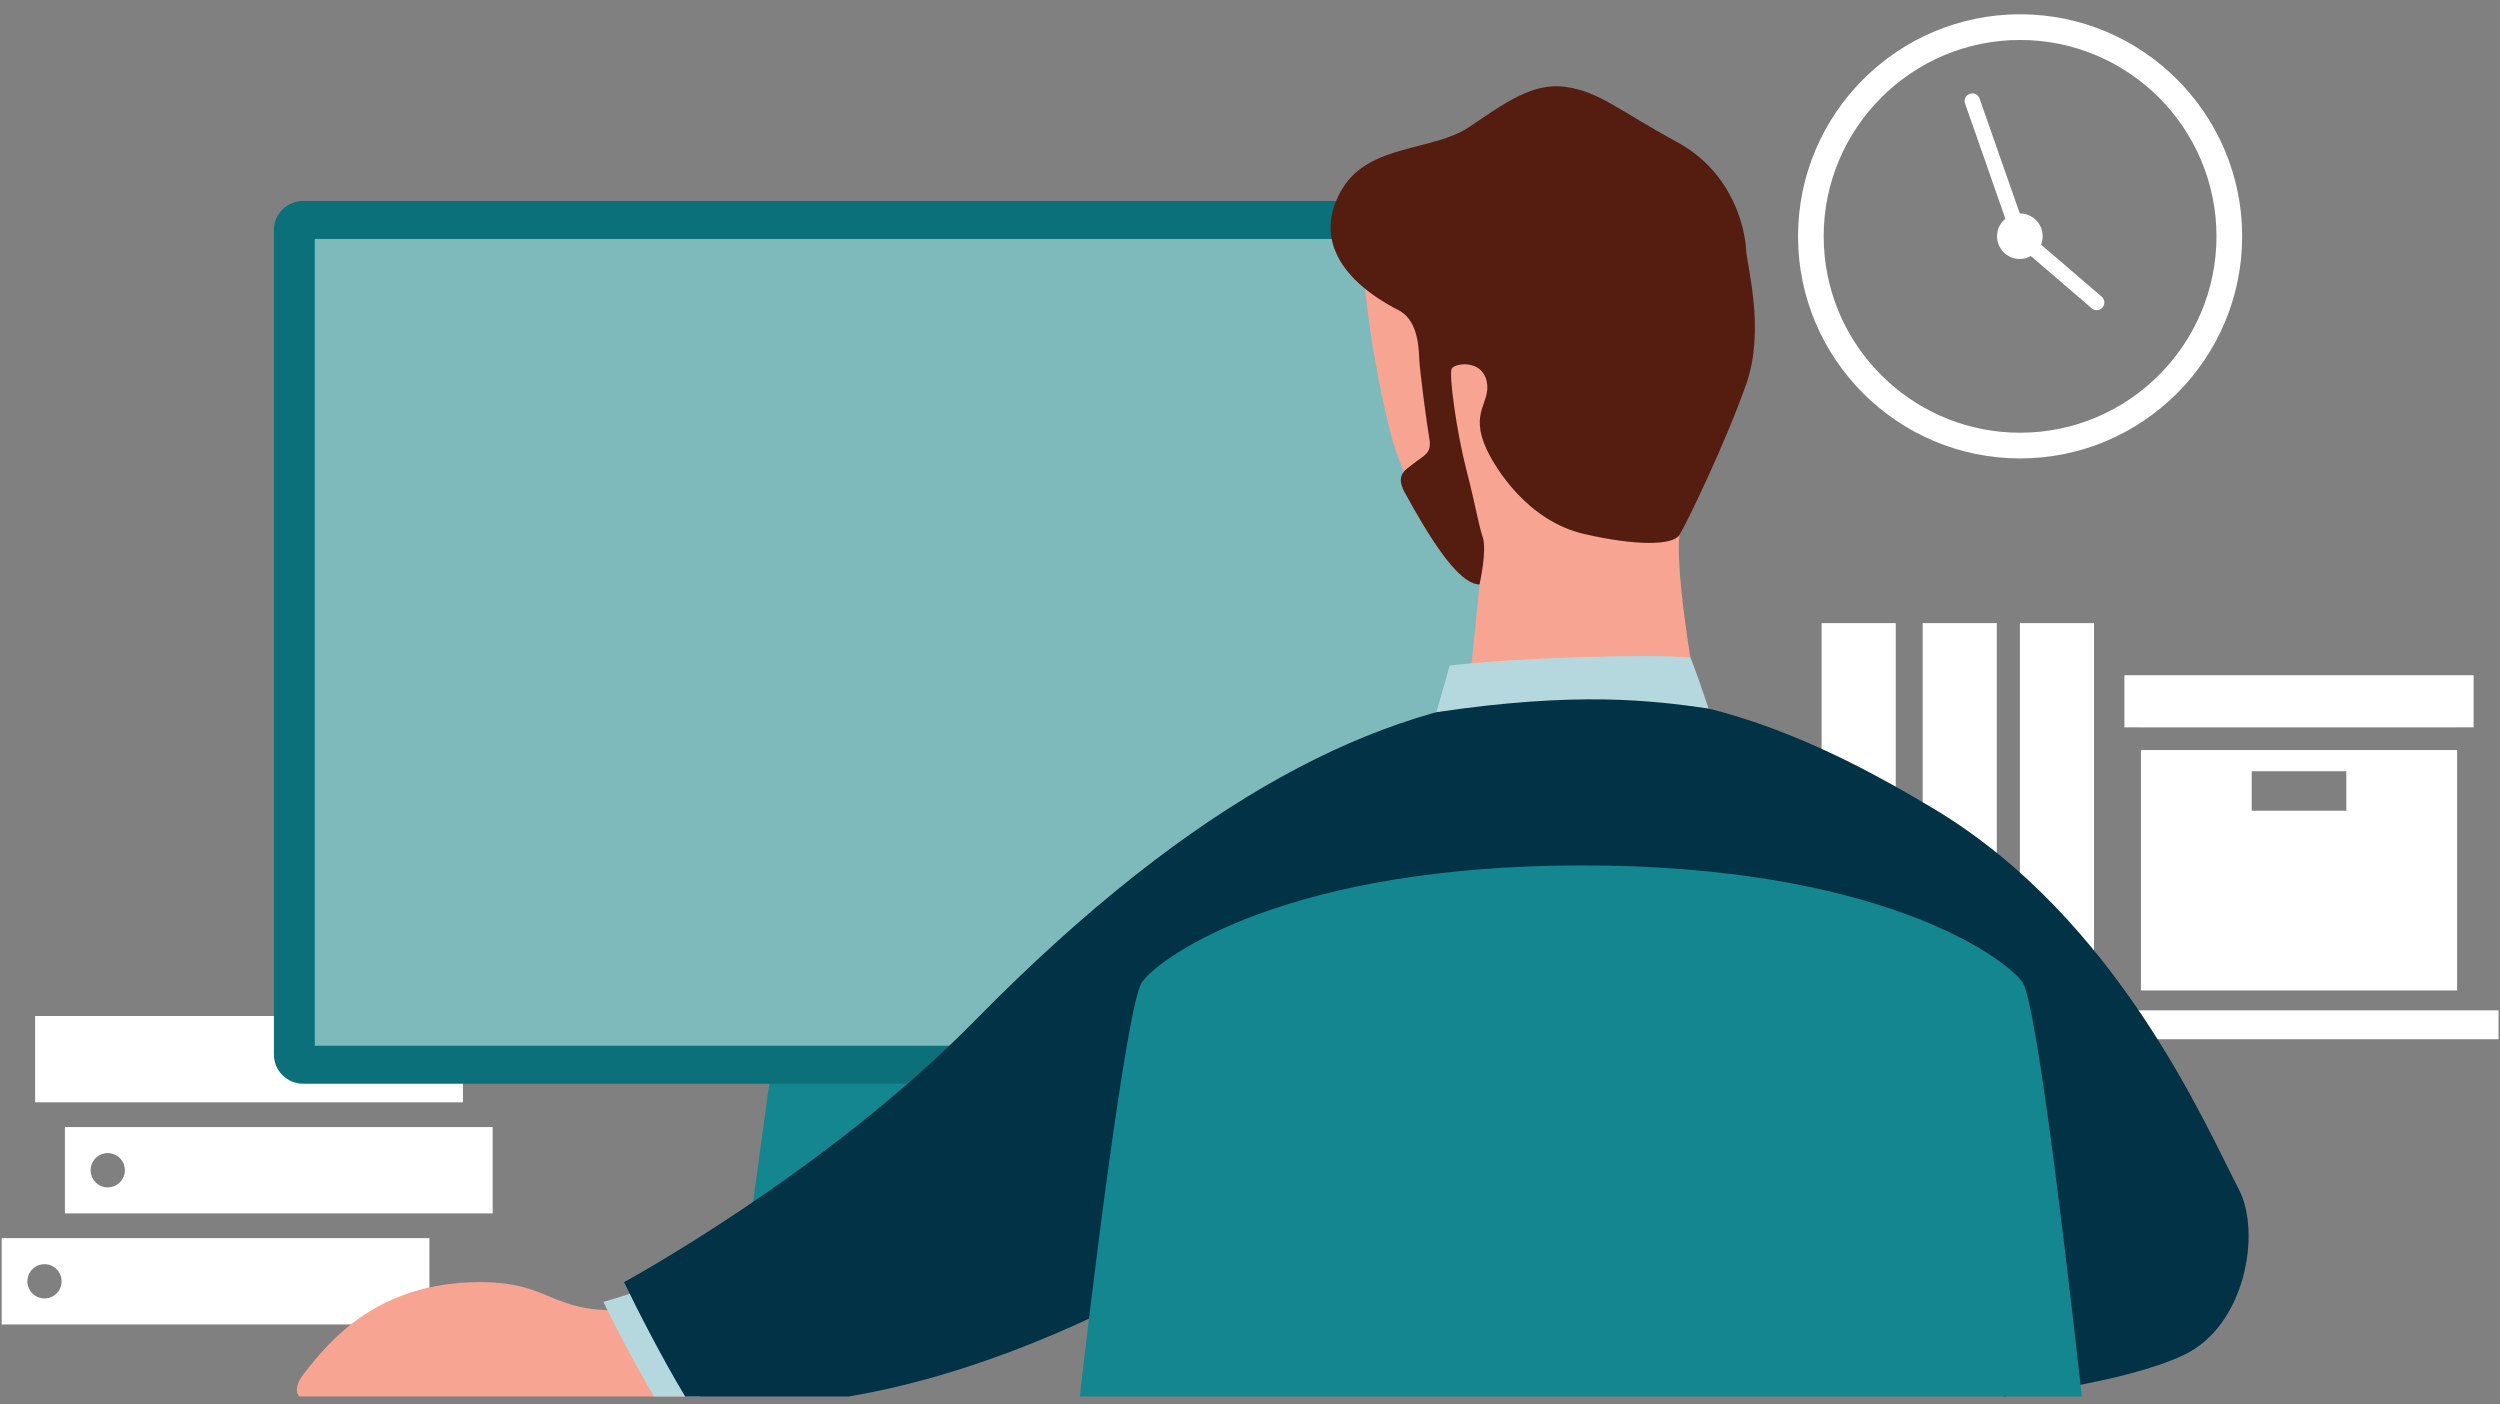
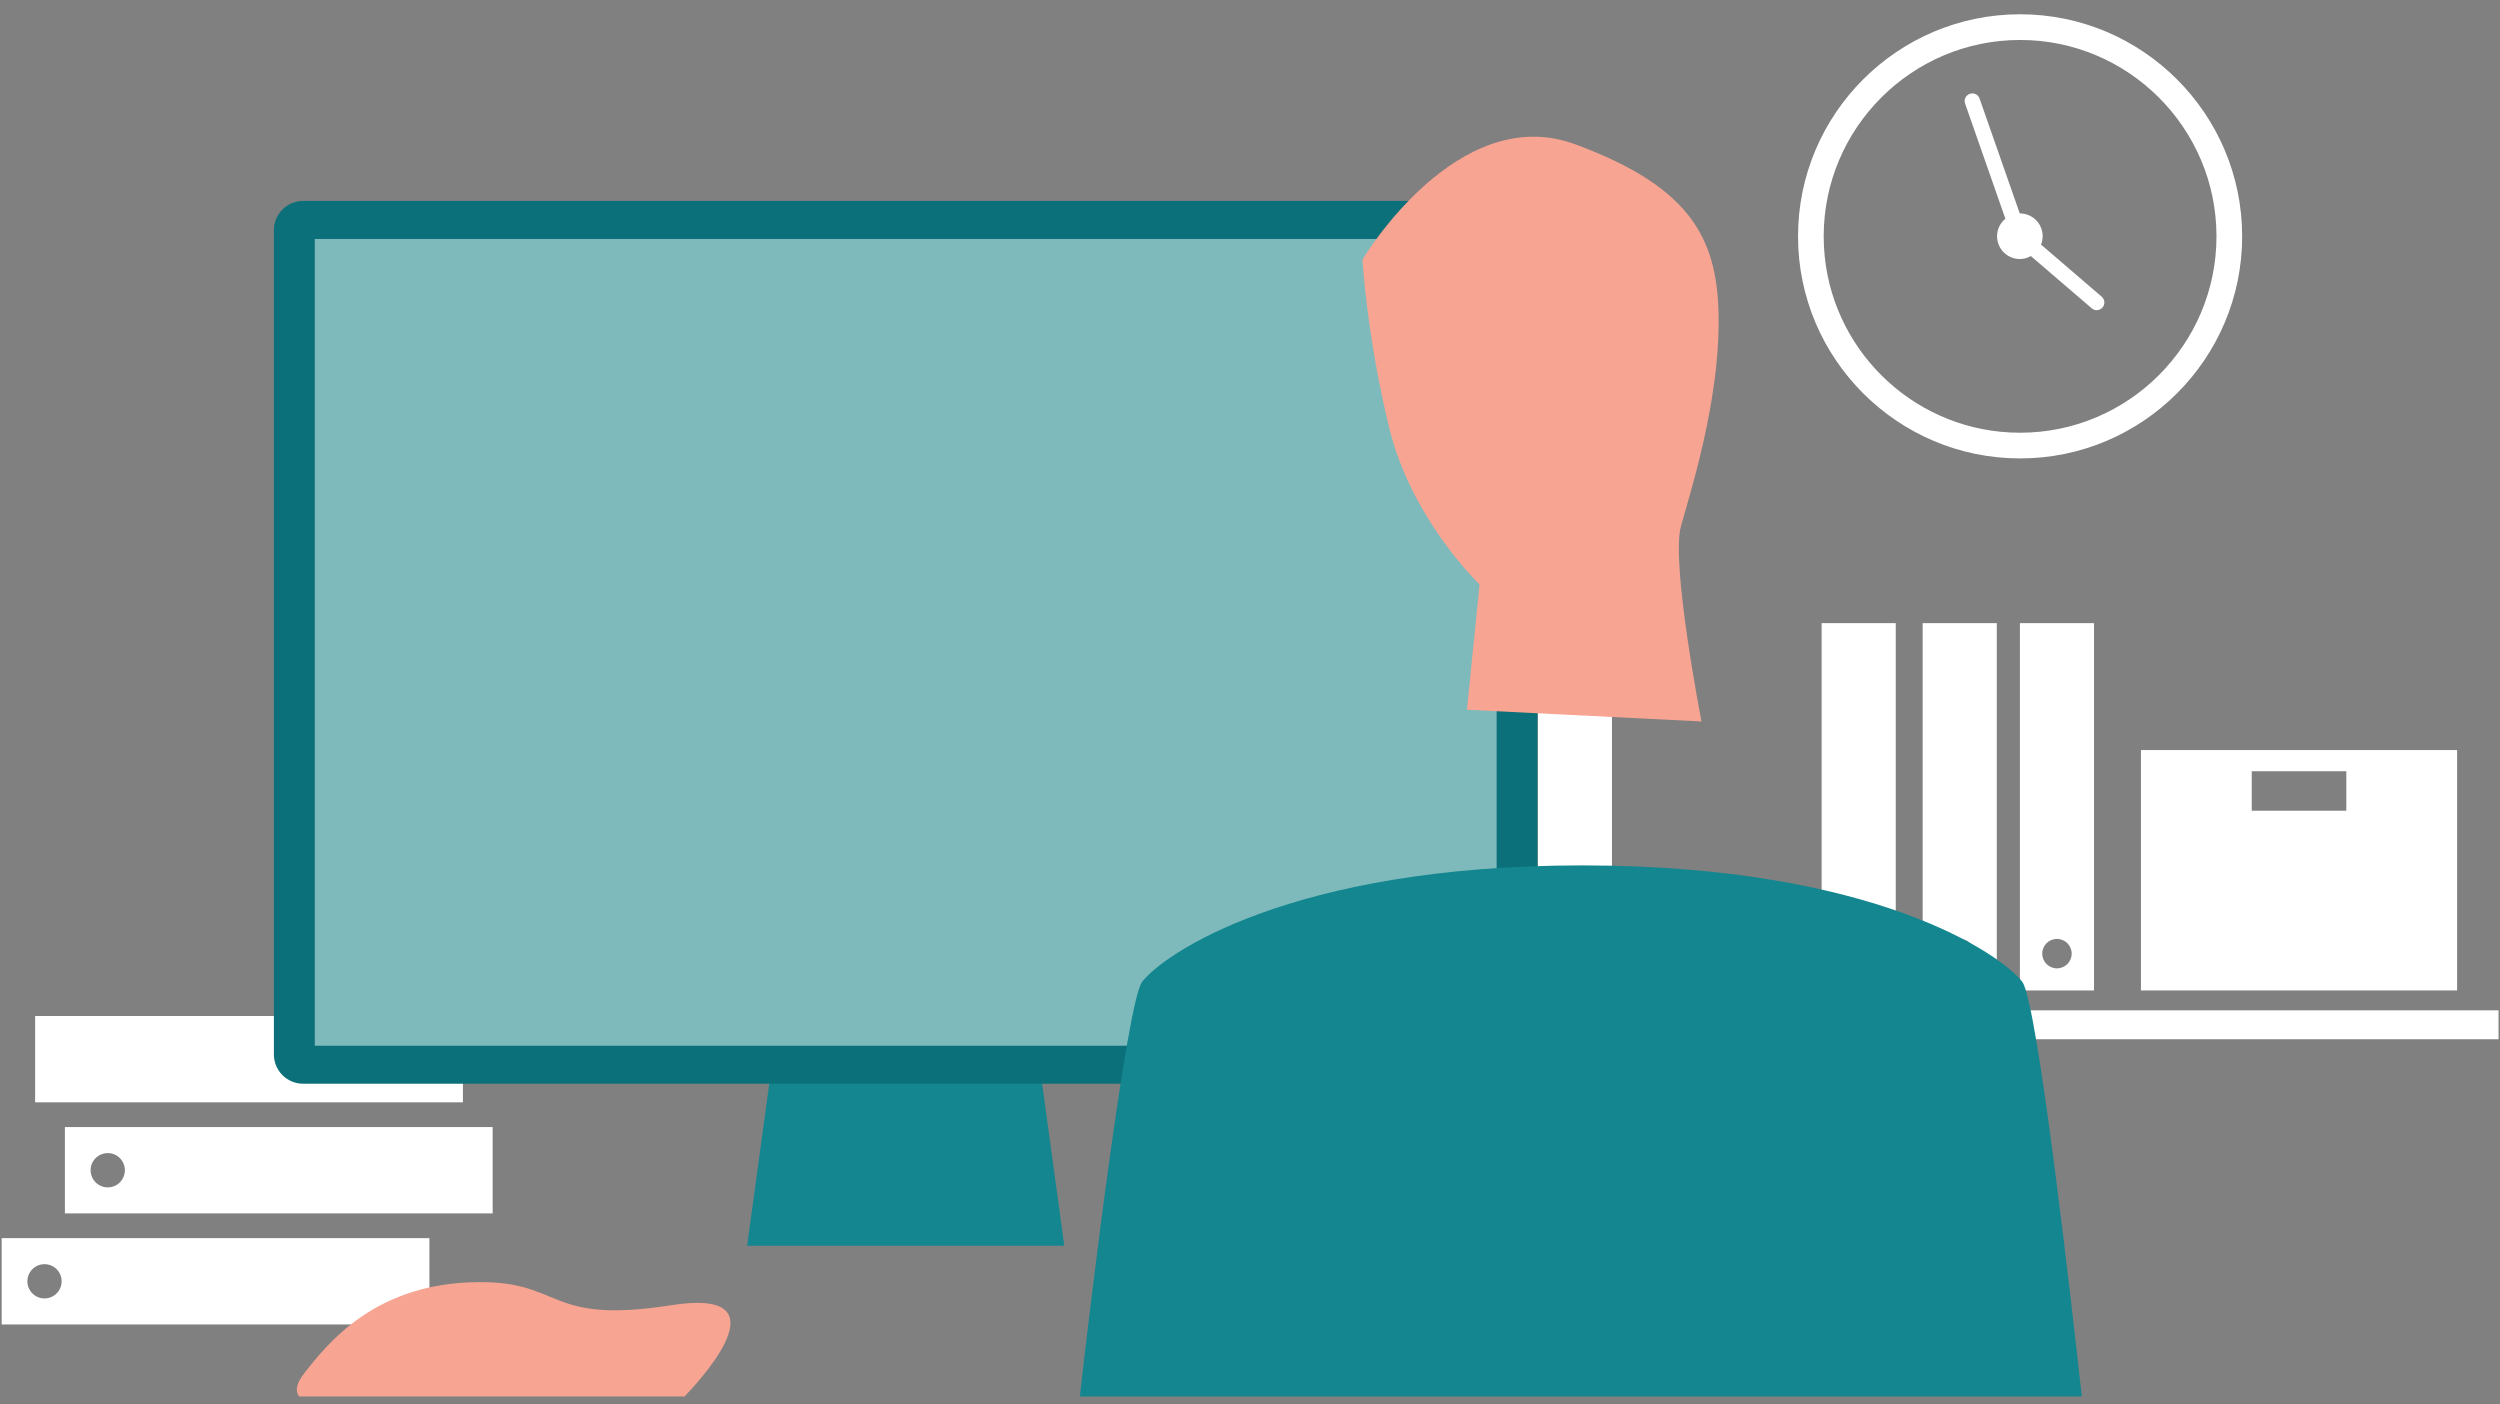
<svg xmlns="http://www.w3.org/2000/svg" width="100%" height="100%" viewBox="0 0 600 337" version="1.1" xml:space="preserve" style="fill-rule:evenodd;clip-rule:evenodd;stroke-linejoin:round;stroke-miterlimit:2;">
  <rect x="0" y="0" width="600" height="337" fill="#808080" stroke="none" />
  <g transform="matrix(0.321,0,0,0.321,300,169.276)">
    <g transform="matrix(1,0,0,1,-933.333,-516.667)">
      <g transform="matrix(4.167,0,0,4.167,0,0)">
        <path d="M362.156,79.691C340.184,79.691 322.313,61.815 322.313,39.846C322.313,17.877 340.184,0 362.156,0C384.125,0 402,17.877 402,39.846C402,61.815 384.125,79.691 362.156,79.691ZM362.156,4.609C342.725,4.609 326.916,20.418 326.916,39.846C326.916,41.059 326.979,42.26 327.098,43.444C328.904,61.188 343.936,75.081 362.156,75.081C381.584,75.081 397.393,59.272 397.393,39.846C397.393,20.418 381.584,4.609 362.156,4.609Z" style="fill:white;fill-rule:nonzero;" />
        <path d="M375.9,53.09C375.582,53.09 375.266,52.982 375.008,52.758L364.09,43.383C363.502,43.711 362.832,43.915 362.113,43.915C359.855,43.915 358.02,42.083 358.02,39.823C358.02,38.553 358.609,37.436 359.516,36.682L352.287,16.026C352.035,15.311 352.412,14.524 353.131,14.275C353.282,14.222 353.436,14.197 353.587,14.197C354.156,14.197 354.683,14.553 354.881,15.116L362.096,35.73L362.113,35.729C364.375,35.729 366.205,37.56 366.205,39.823C366.205,40.354 366.096,40.858 365.914,41.327L376.797,50.672C377.375,51.166 377.439,52.036 376.943,52.614C376.676,52.928 376.287,53.09 375.9,53.09Z" style="fill:white;fill-rule:nonzero;" />
        <path d="M448,183.905L347.141,183.905L347.141,178.718L448,178.718L448,183.905Z" style="fill:white;fill-rule:nonzero;" />
        <path d="M375.423,175.151L362.122,175.151L362.122,109.243L375.423,109.243L375.423,175.151ZM368.774,165.905C367.312,165.905 366.13,167.085 366.13,168.546C366.13,170.001 367.312,171.187 368.774,171.187C370.233,171.187 371.413,170.001 371.413,168.546C371.413,167.085 370.233,165.905 368.774,165.905Z" style="fill:white;fill-rule:nonzero;" />
        <path d="M357.976,175.151L344.675,175.151L344.675,109.243L357.976,109.243L357.976,175.151ZM351.327,165.905C349.864,165.905 348.683,167.085 348.683,168.546C348.683,170.001 349.864,171.187 351.327,171.187C352.786,171.187 353.966,170.001 353.966,168.546C353.966,167.085 352.786,165.905 351.327,165.905Z" style="fill:white;fill-rule:nonzero;" />
        <path d="M339.845,175.151L326.544,175.151L326.544,109.243L339.845,109.243L339.845,175.151ZM333.196,165.905C331.733,165.905 330.552,167.085 330.552,168.546C330.552,170.001 331.733,171.187 333.196,171.187C334.655,171.187 335.835,170.001 335.835,168.546C335.835,167.085 334.655,165.905 333.196,165.905Z" style="fill:white;fill-rule:nonzero;" />
        <path d="M339.845,183.905L238.985,183.905L238.985,178.718L339.845,178.718L339.845,183.905Z" style="fill:white;fill-rule:nonzero;" />
        <path d="M288.929,175.151L275.622,175.151L275.622,109.243L288.929,109.243L288.929,175.151ZM282.276,165.905C280.817,165.905 279.634,167.085 279.634,168.546C279.634,170.001 280.817,171.187 282.276,171.187C283.735,171.187 284.915,170.001 284.915,168.546C284.915,167.085 283.735,165.905 282.276,165.905Z" style="fill:white;fill-rule:nonzero;" />
        <path d="M260.917,175.151L247.8,172.952L258.669,107.948L271.79,110.147L260.917,175.151ZM255.445,164.9C254.176,164.9 253.057,165.811 252.845,167.099C252.605,168.542 253.569,169.903 255.011,170.146C255.157,170.17 255.303,170.181 255.446,170.181C256.717,170.181 257.837,169.265 258.048,167.974C258.29,166.534 257.319,165.177 255.886,164.937C255.738,164.912 255.59,164.9 255.445,164.9Z" style="fill:white;fill-rule:nonzero;" />
-         <path d="M440.567,127.95L383.838,127.95L383.838,127.941L380.872,127.941L380.872,118.595L443.529,118.595L443.529,127.941L440.567,127.941L440.567,127.95Z" style="fill:white;fill-rule:nonzero;" />
        <path d="M440.567,175.151L383.838,175.151L383.838,132.019L440.567,132.019L440.567,175.151ZM403.715,135.816L403.715,142.903L420.691,142.903L420.691,135.816L403.715,135.816Z" style="fill:white;fill-rule:nonzero;" />
        <path d="M88.095,215.153L11.346,215.153L11.346,199.662L88.095,199.662L88.095,215.153ZM19.035,204.334C17.336,204.334 15.96,205.71 15.96,207.409C15.96,209.109 17.336,210.485 19.035,210.485C20.738,210.485 22.105,209.109 22.105,207.409C22.105,205.71 20.738,204.334 19.035,204.334Z" style="fill:white;fill-rule:nonzero;" />
        <path d="M76.749,235.082L0,235.082L0,219.589L76.749,219.589L76.749,235.082ZM7.688,224.264C5.99,224.264 4.613,225.637 4.613,227.335C4.613,229.036 5.99,230.41 7.688,230.41C9.386,230.41 10.758,229.036 10.758,227.335C10.758,225.637 9.386,224.264 7.688,224.264Z" style="fill:white;fill-rule:nonzero;" />
        <path d="M82.759,195.227L6.003,195.227L6.003,179.735L82.759,179.735L82.759,195.227ZM75.071,184.403C73.373,184.403 71.997,185.779 71.997,187.48C71.997,189.179 73.373,190.557 75.071,190.557C76.769,190.557 78.142,189.179 78.142,187.48C78.142,185.779 76.769,184.403 75.071,184.403Z" style="fill:white;fill-rule:nonzero;" />
        <path d="M190.66,220.96L133.756,220.96L138.613,185.413L185.803,185.413L190.66,220.96Z" style="fill:rgb(19,134,143);fill-rule:nonzero;" />
        <path d="M275.571,38.745C275.571,35.841 273.218,33.491 270.319,33.491L54.097,33.491C51.196,33.491 48.844,35.841 48.844,38.745L48.844,186.635C48.844,189.539 51.196,191.888 54.097,191.888L270.319,191.888C273.218,191.888 275.571,189.539 275.571,186.635L275.571,38.745Z" style="fill:rgb(11,112,121);fill-rule:nonzero;" />
        <rect x="56.181" y="40.312" width="212.055" height="144.758" style="fill:rgb(126,186,188);fill-rule:nonzero;" />
        <path d="M262.909,124.786L265.167,102.301C265.167,102.301 253.009,90.728 248.977,74.265C244.943,57.803 244.153,44.015 244.153,44.015C244.153,44.015 261.113,15.483 282.353,23.336C303.59,31.187 308.121,40.713 308.066,55.355C308.019,69.998 303.135,85.296 301.295,91.897C299.461,98.499 304.993,126.888 304.993,126.888L262.909,124.786Z" style="fill:rgb(248,164,146);fill-rule:nonzero;" />
-         <path d="M265.167,102.301C265.167,102.301 266.542,96.215 265.741,93.816C264.941,91.416 264.478,88.209 262.771,81.583C261.068,74.964 259.595,64.488 260.2,63.54C260.812,62.594 265.558,61.906 266.44,65.824C267.327,69.743 263.243,71.241 266.479,78.145C268.046,81.493 273.825,90.901 283.879,93.234C293.244,95.405 299.815,95.319 301.035,93.426C302.249,91.529 309.301,76.917 312.999,66.42C316.466,56.587 313.169,45.44 312.98,42.096C312.788,38.755 310.851,28.472 300.573,22.906C290.306,17.335 286.774,13.955 280.751,13.044C274.728,12.138 269.656,15.959 263.263,20.258C256.872,24.549 245.491,23.281 240.636,31.156C235.772,39.033 238.909,47.129 250.875,53.224C254.303,55.18 254.263,60.37 254.371,62.193C254.475,64.02 255.673,73.415 256.16,76.131C256.642,78.849 255.179,79.113 253.423,80.543C252.025,81.682 249.942,82.515 251.74,85.799C256.081,93.715 261.308,102.301 265.167,102.301Z" style="fill:rgb(85,29,15);fill-rule:nonzero;" />
        <path d="M122.524,248C126.999,243.313 139.792,228.549 120.158,231.623C96.89,235.267 101.13,226.815 83.903,227.526C66.683,228.233 58.522,238.416 54.283,243.843C52.672,245.903 52.741,247.188 53.377,248L122.524,248Z" style="fill:rgb(248,164,146);fill-rule:nonzero;" />
-         <path d="M125.276,248L115.23,228.758C110.662,230.285 107.959,231.026 107.959,231.026C109.768,234.813 113.408,241.822 117.032,248L125.276,248Z" style="fill:rgb(181,216,223);fill-rule:nonzero;" />
-         <path d="M152.01,248C198.011,240.183 238.44,207.972 238.44,207.972L334.638,194.369C334.638,194.369 350.947,239.703 359.197,248C359.197,248 380.423,245.771 391.487,240.578C402.552,235.385 405.475,218.636 401.406,210.841C395.381,199.28 379.63,162.374 346.861,142.669C306.271,118.261 254.462,99.24 174.71,180.472C147.764,207.918 111.67,227.483 111.67,227.483C113.716,231.768 118.588,241.336 122.645,248L152.01,248Z" style="fill:rgb(1,50,69);fill-rule:nonzero;" />
-         <path d="M257.411,125.223C257.411,125.223 259.114,119.48 259.802,116.861C271.908,115.421 295.809,114.741 302.997,115.421C302.997,115.421 302.997,114.945 306.271,124.569C296.028,123.094 282.705,121.468 257.411,125.223Z" style="fill:rgb(181,216,223);fill-rule:nonzero;" />
        <path d="M373.231,248C371.628,233.554 365.324,177.23 362.54,173.597C358.803,168.713 336.032,152.739 283.708,152.712L283.708,152.71L283.584,152.712L283.459,152.71L283.459,152.712C231.141,152.739 208.365,168.713 204.632,173.597C201.848,177.23 195.056,233.554 193.452,248L373.231,248Z" style="fill:rgb(19,134,143);fill-rule:nonzero;" />
      </g>
    </g>
  </g>
</svg>